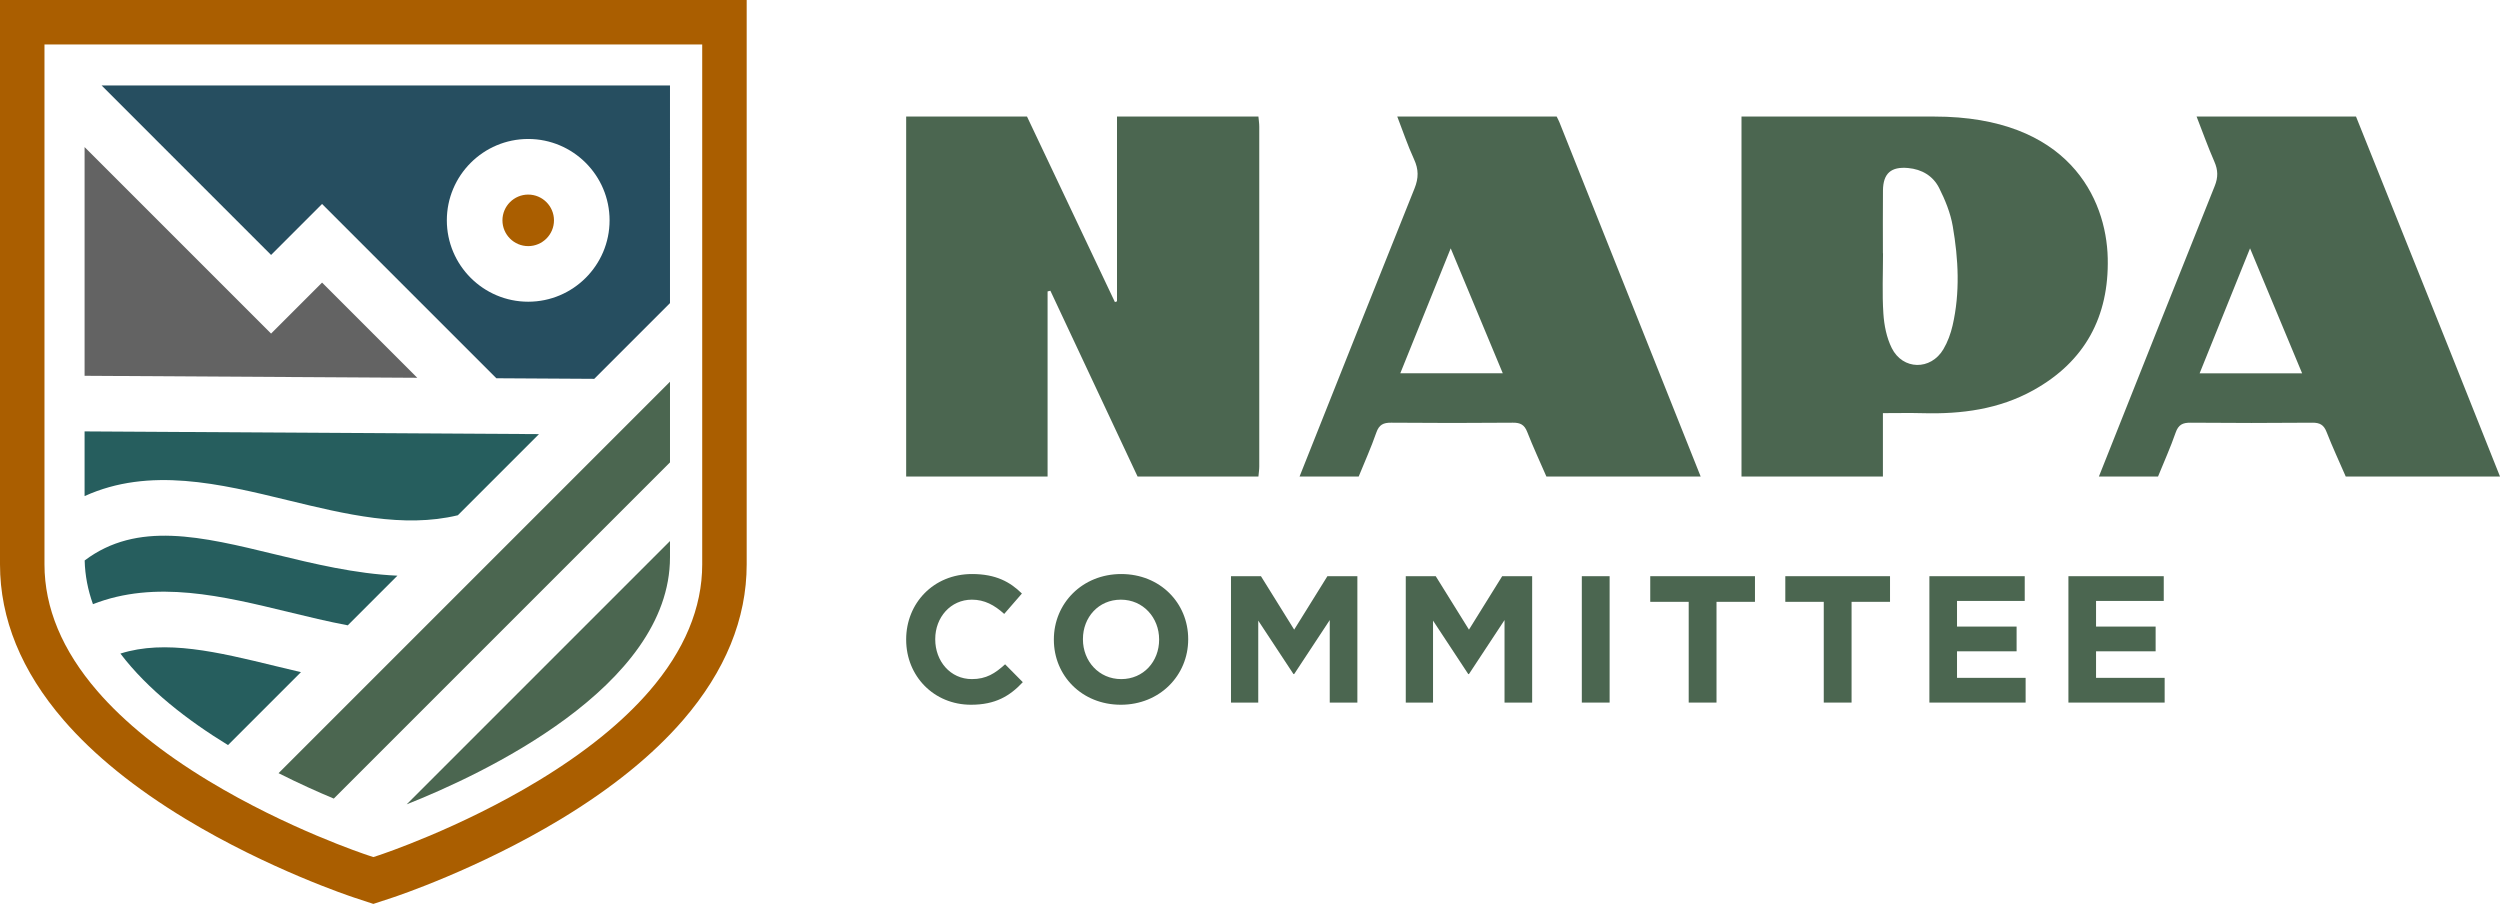
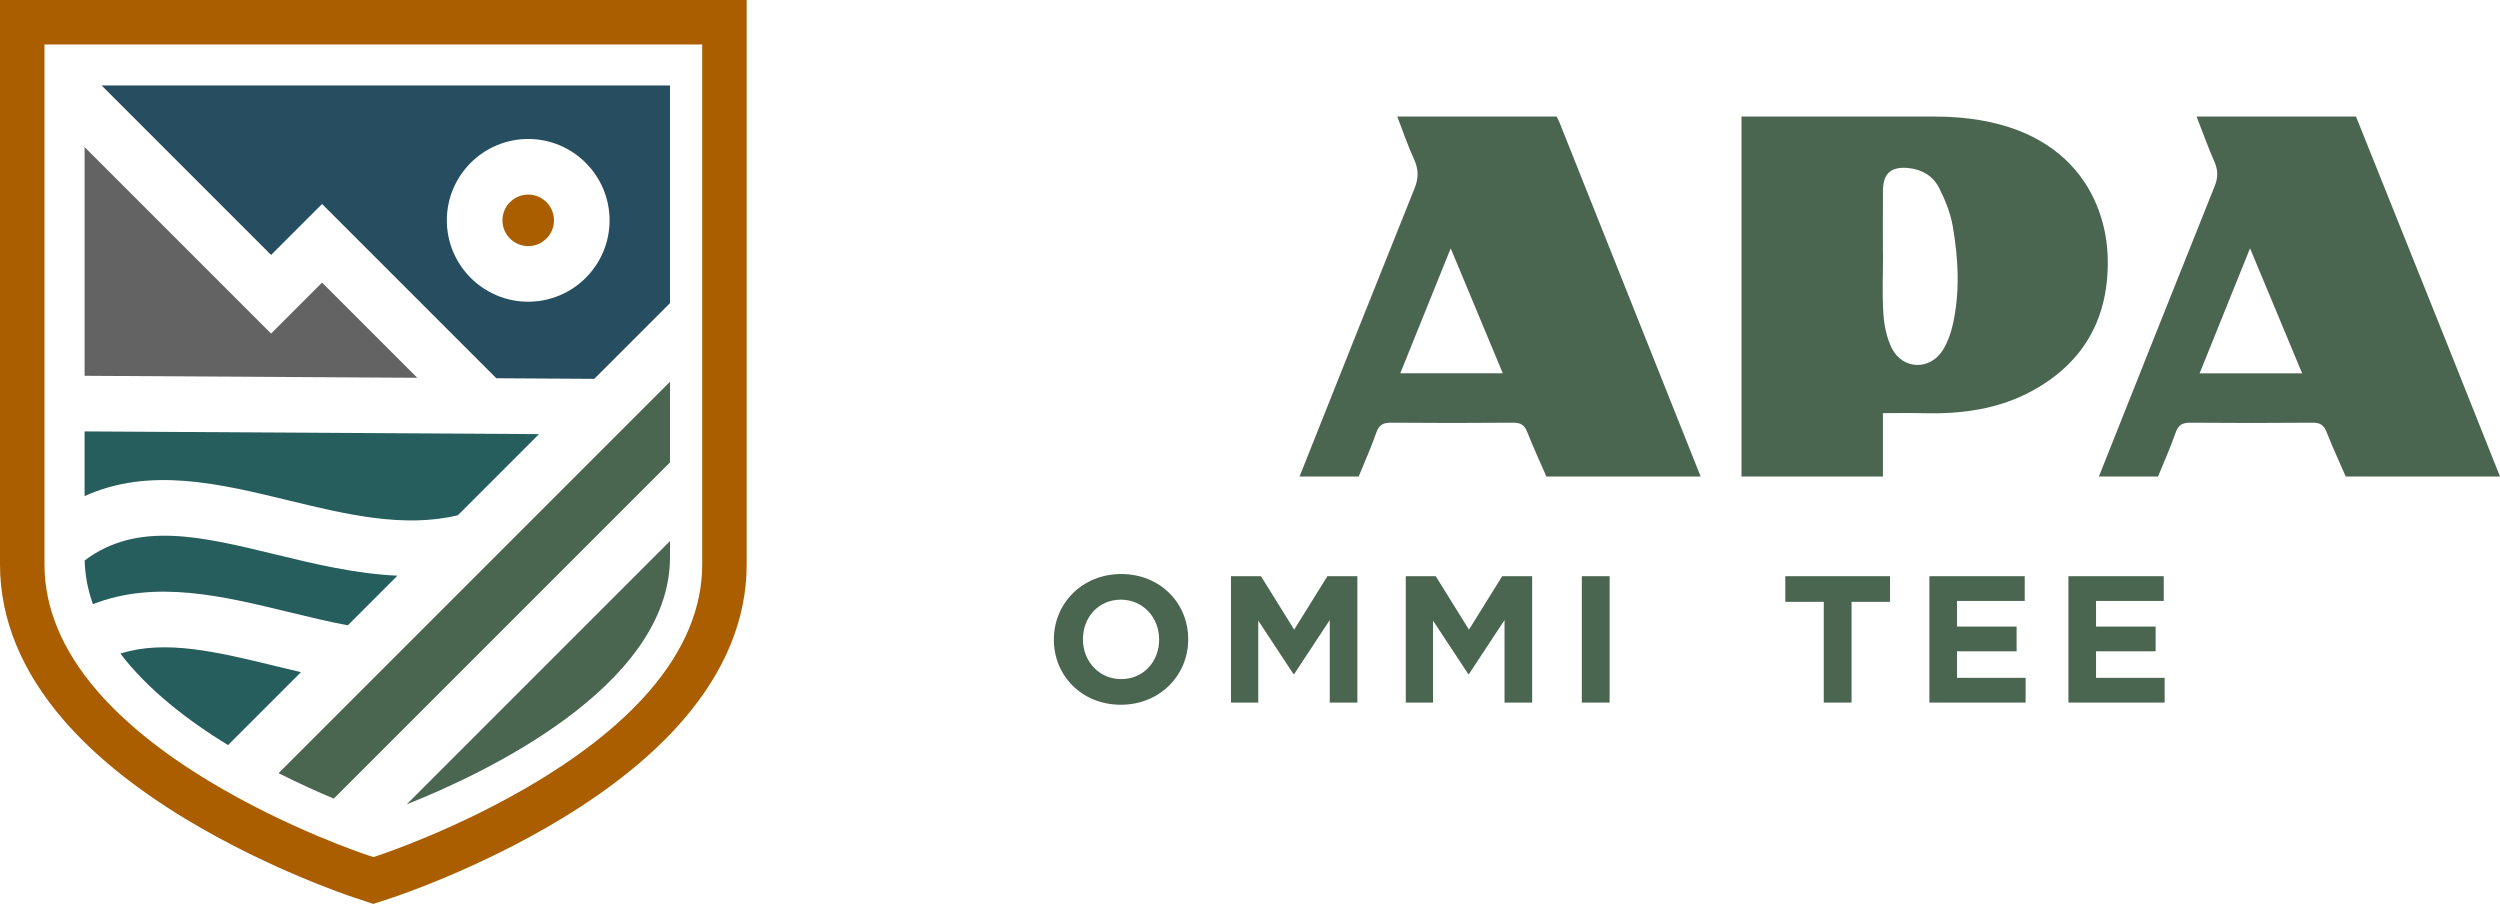
<svg xmlns="http://www.w3.org/2000/svg" id="Layer_1" viewBox="0 0 679.341 245.623">
  <defs>
    <style>.cls-1{fill:#4b6650;}.cls-1,.cls-2,.cls-3,.cls-4,.cls-5{stroke-width:0px;}.cls-2{fill:#265e5e;}.cls-3{fill:#636363;}.cls-4{fill:#264e60;}.cls-5{fill:#aa5e00;}</style>
  </defs>
-   <path class="cls-1" d="m303.53,31.673c12.809,0,25.619,0,38.428,0,.08.92.229,1.839.229,2.759.012,30.766.012,61.532,0,92.298-0.0.92-.149,1.839-.229,2.759h-32.838c-7.899-16.83-15.797-33.659-23.695-50.489-.253.063-.506.126-.759.19v50.299h-38.428V31.673c10.946,0,21.892,0,32.838,0,7.962,16.805,15.925,33.61,23.887,50.416.189-.07.378-.14.567-.209V31.673Z" />
  <path class="cls-1" d="m511.656,129.489h-38.428V31.673h52.402c36.373,0,46.749,22.166,47.12,38.49.36,15.83-6.154,28.081-20.241,35.888-9.338,5.175-19.488,6.506-29.978,6.226-3.561-.095-7.127-.015-10.875-.015v17.227Zm.001-60.641c.009,0,.019,0,.028,0,0,5.462-.259,10.942.099,16.38.209,3.167.871,6.537,2.271,9.346,3.002,6.026,10.609,6.113,14.034.329,1.161-1.961,1.988-4.217,2.501-6.446,2.065-8.976,1.588-18.039.043-27-.617-3.579-2.056-7.123-3.704-10.388-1.641-3.251-4.681-5.077-8.436-5.413-4.632-.415-6.775,1.452-6.823,6.107-.058,5.694-.014,11.39-.014,17.084Z" />
  <path class="cls-1" d="m640.215,31.673c8.367,20.869,16.742,41.734,25.096,62.608,4.694,11.729,9.355,23.472,14.03,35.209h-41.921c-1.753-4.034-3.613-8.026-5.214-12.12-.758-1.94-1.84-2.525-3.876-2.507-11.024.098-22.05.101-33.074,0-2.164-.02-3.31.549-4.059,2.706-1.403,4.04-3.168,7.955-4.782,11.922h-16.07c10.476-26.323,20.925-52.656,31.477-78.949.942-2.347.909-4.314-.088-6.594-1.761-4.027-3.241-8.176-4.839-12.274,14.44,0,28.879,0,43.319,0Zm-28.797,35.804c-4.757,11.792-9.184,22.765-13.7,33.963h27.851c-4.693-11.263-9.259-22.221-14.151-33.963Z" />
  <path class="cls-1" d="m379.687,31.673c14.44,0,28.879,0,43.319,0,.251.519.536,1.026.749,1.56,12.796,32.084,25.586,64.17,38.377,96.256h-41.921c-1.753-4.034-3.613-8.026-5.213-12.12-.758-1.939-1.839-2.526-3.876-2.508-11.024.098-22.05.101-33.074,0-2.164-.02-3.31.549-4.059,2.705-1.403,4.04-3.168,7.955-4.782,11.922h-16.07c10.396-26.103,20.754-52.22,31.241-78.286,1.129-2.805,1.137-5.168-.123-7.901-1.74-3.776-3.066-7.744-4.568-11.629Zm14.523,35.81c-4.755,11.783-9.184,22.758-13.698,33.945h27.846c-4.697-11.27-9.265-22.229-14.148-33.945Z" />
-   <path class="cls-1" d="m246.238,173.843v-.098c0-9.764,7.359-17.761,17.908-17.761,6.476,0,10.352,2.159,13.541,5.298l-4.808,5.544c-2.65-2.404-5.348-3.876-8.782-3.876-5.789,0-9.959,4.808-9.959,10.695v.098c0,5.887,4.072,10.793,9.959,10.793,3.925,0,6.329-1.57,9.028-4.023l4.808,4.857c-3.532,3.778-7.457,6.133-14.08,6.133-10.107,0-17.613-7.801-17.613-17.662Z" />
  <path class="cls-1" d="m286.373,173.843v-.098c0-9.764,7.703-17.761,18.3-17.761s18.202,7.899,18.202,17.662v.098c0,9.763-7.703,17.76-18.3,17.76s-18.202-7.899-18.202-17.662Zm28.603,0v-.098c0-5.888-4.318-10.794-10.401-10.794s-10.303,4.808-10.303,10.695v.098c0,5.887,4.317,10.793,10.4,10.793s10.303-4.808,10.303-10.695Z" />
  <path class="cls-1" d="m334.505,156.574h8.144l9.027,14.522,9.027-14.522h8.145v34.343h-7.507v-22.421l-9.665,14.669h-.196l-9.567-14.522v22.274h-7.408v-34.343Z" />
  <path class="cls-1" d="m382,156.574h8.144l9.027,14.522,9.027-14.522h8.145v34.343h-7.507v-22.421l-9.665,14.669h-.196l-9.567-14.522v22.274h-7.408v-34.343Z" />
  <path class="cls-1" d="m429.837,156.574h7.556v34.343h-7.556v-34.343Z" />
-   <path class="cls-1" d="m458.883,163.54h-10.45v-6.967h28.455v6.967h-10.45v27.376h-7.556v-27.376Z" />
  <path class="cls-1" d="m495.584,163.54h-10.45v-6.967h28.455v6.967h-10.45v27.376h-7.556v-27.376Z" />
  <path class="cls-1" d="m524.287,156.574h25.904v6.721h-18.398v6.967h16.191v6.721h-16.191v7.212h18.643v6.721h-26.149v-34.343Z" />
  <path class="cls-1" d="m562.066,156.574h25.904v6.721h-18.398v6.967h16.191v6.721h-16.191v7.212h18.643v6.721h-26.149v-34.343Z" />
  <polygon class="cls-3" points="113.382 102.658 87.517 76.792 73.663 90.646 22.984 39.968 22.984 102.118 113.382 102.658" />
  <path class="cls-2" d="m78.378,135.971c15.403,3.744,31.296,7.606,46.037,4.042l22.048-22.048-123.479-.738v17.583c17.619-8.016,36.775-3.364,55.395,1.161Z" />
  <path class="cls-1" d="m182.061,103.733l-106.367,106.367c5.549,2.804,10.715,5.113,15.008,6.906l91.359-91.359v-21.914Z" />
  <path class="cls-2" d="m78.378,166.3c5.302,1.289,10.748,2.607,16.126,3.624l13.489-13.49c-11.509-.522-22.758-3.248-33.184-5.782-20.12-4.89-37.511-9.11-51.802,1.646.098,4.12.892,8.081,2.252,11.877,16.986-6.653,35.297-2.206,53.118,2.125Z" />
  <path class="cls-5" d="m143.534,66.879c3.861,0,7.003-3.142,7.003-7.003s-3.142-7.003-7.003-7.003-7.003,3.142-7.003,7.003,3.142,7.003,7.003,7.003Z" />
  <path class="cls-4" d="m73.663,69.28l13.854-13.854,47.36,47.361,26.605.159,20.579-20.579V23.218H27.601l46.062,46.063Zm69.87-31.516c12.192,0,22.111,9.919,22.111,22.111s-9.919,22.111-22.111,22.111-22.111-9.919-22.111-22.111,9.919-22.111,22.111-22.111Z" />
  <path class="cls-2" d="m81.779,182.649c-2.345-.547-4.671-1.11-6.968-1.669-15.765-3.832-29.855-7.254-42.092-3.382,7.466,9.829,18.314,18.174,29.242,24.868l19.818-19.818Z" />
  <path class="cls-1" d="m110.501,218.574c20.151-7.986,71.56-31.818,71.56-67.139v-4.421l-71.56,71.561Z" />
  <path class="cls-5" d="m101.455,245.623l-5.194-1.709c-.94-.309-23.269-7.728-45.828-21.378-13.808-8.355-24.956-17.39-33.134-26.855C5.82,182.396,0,168.16,0,153.369V0h202.901v153.369c0,14.791-5.82,29.026-17.298,42.312-8.177,9.464-19.323,18.5-33.13,26.855-22.561,13.652-44.885,21.069-45.824,21.378l-5.193,1.709ZM12.086,12.086v141.282c0,11.806,4.831,23.384,14.358,34.41,7.348,8.504,17.524,16.719,30.246,24.417,21.397,12.947,42.462,19.946,43.349,20.238l1.416.466,1.416-.466c.886-.292,21.946-7.289,43.345-20.238,12.72-7.698,22.896-15.913,30.242-24.416,9.527-11.027,14.357-22.604,14.357-34.41V12.086H12.086Z" />
</svg>